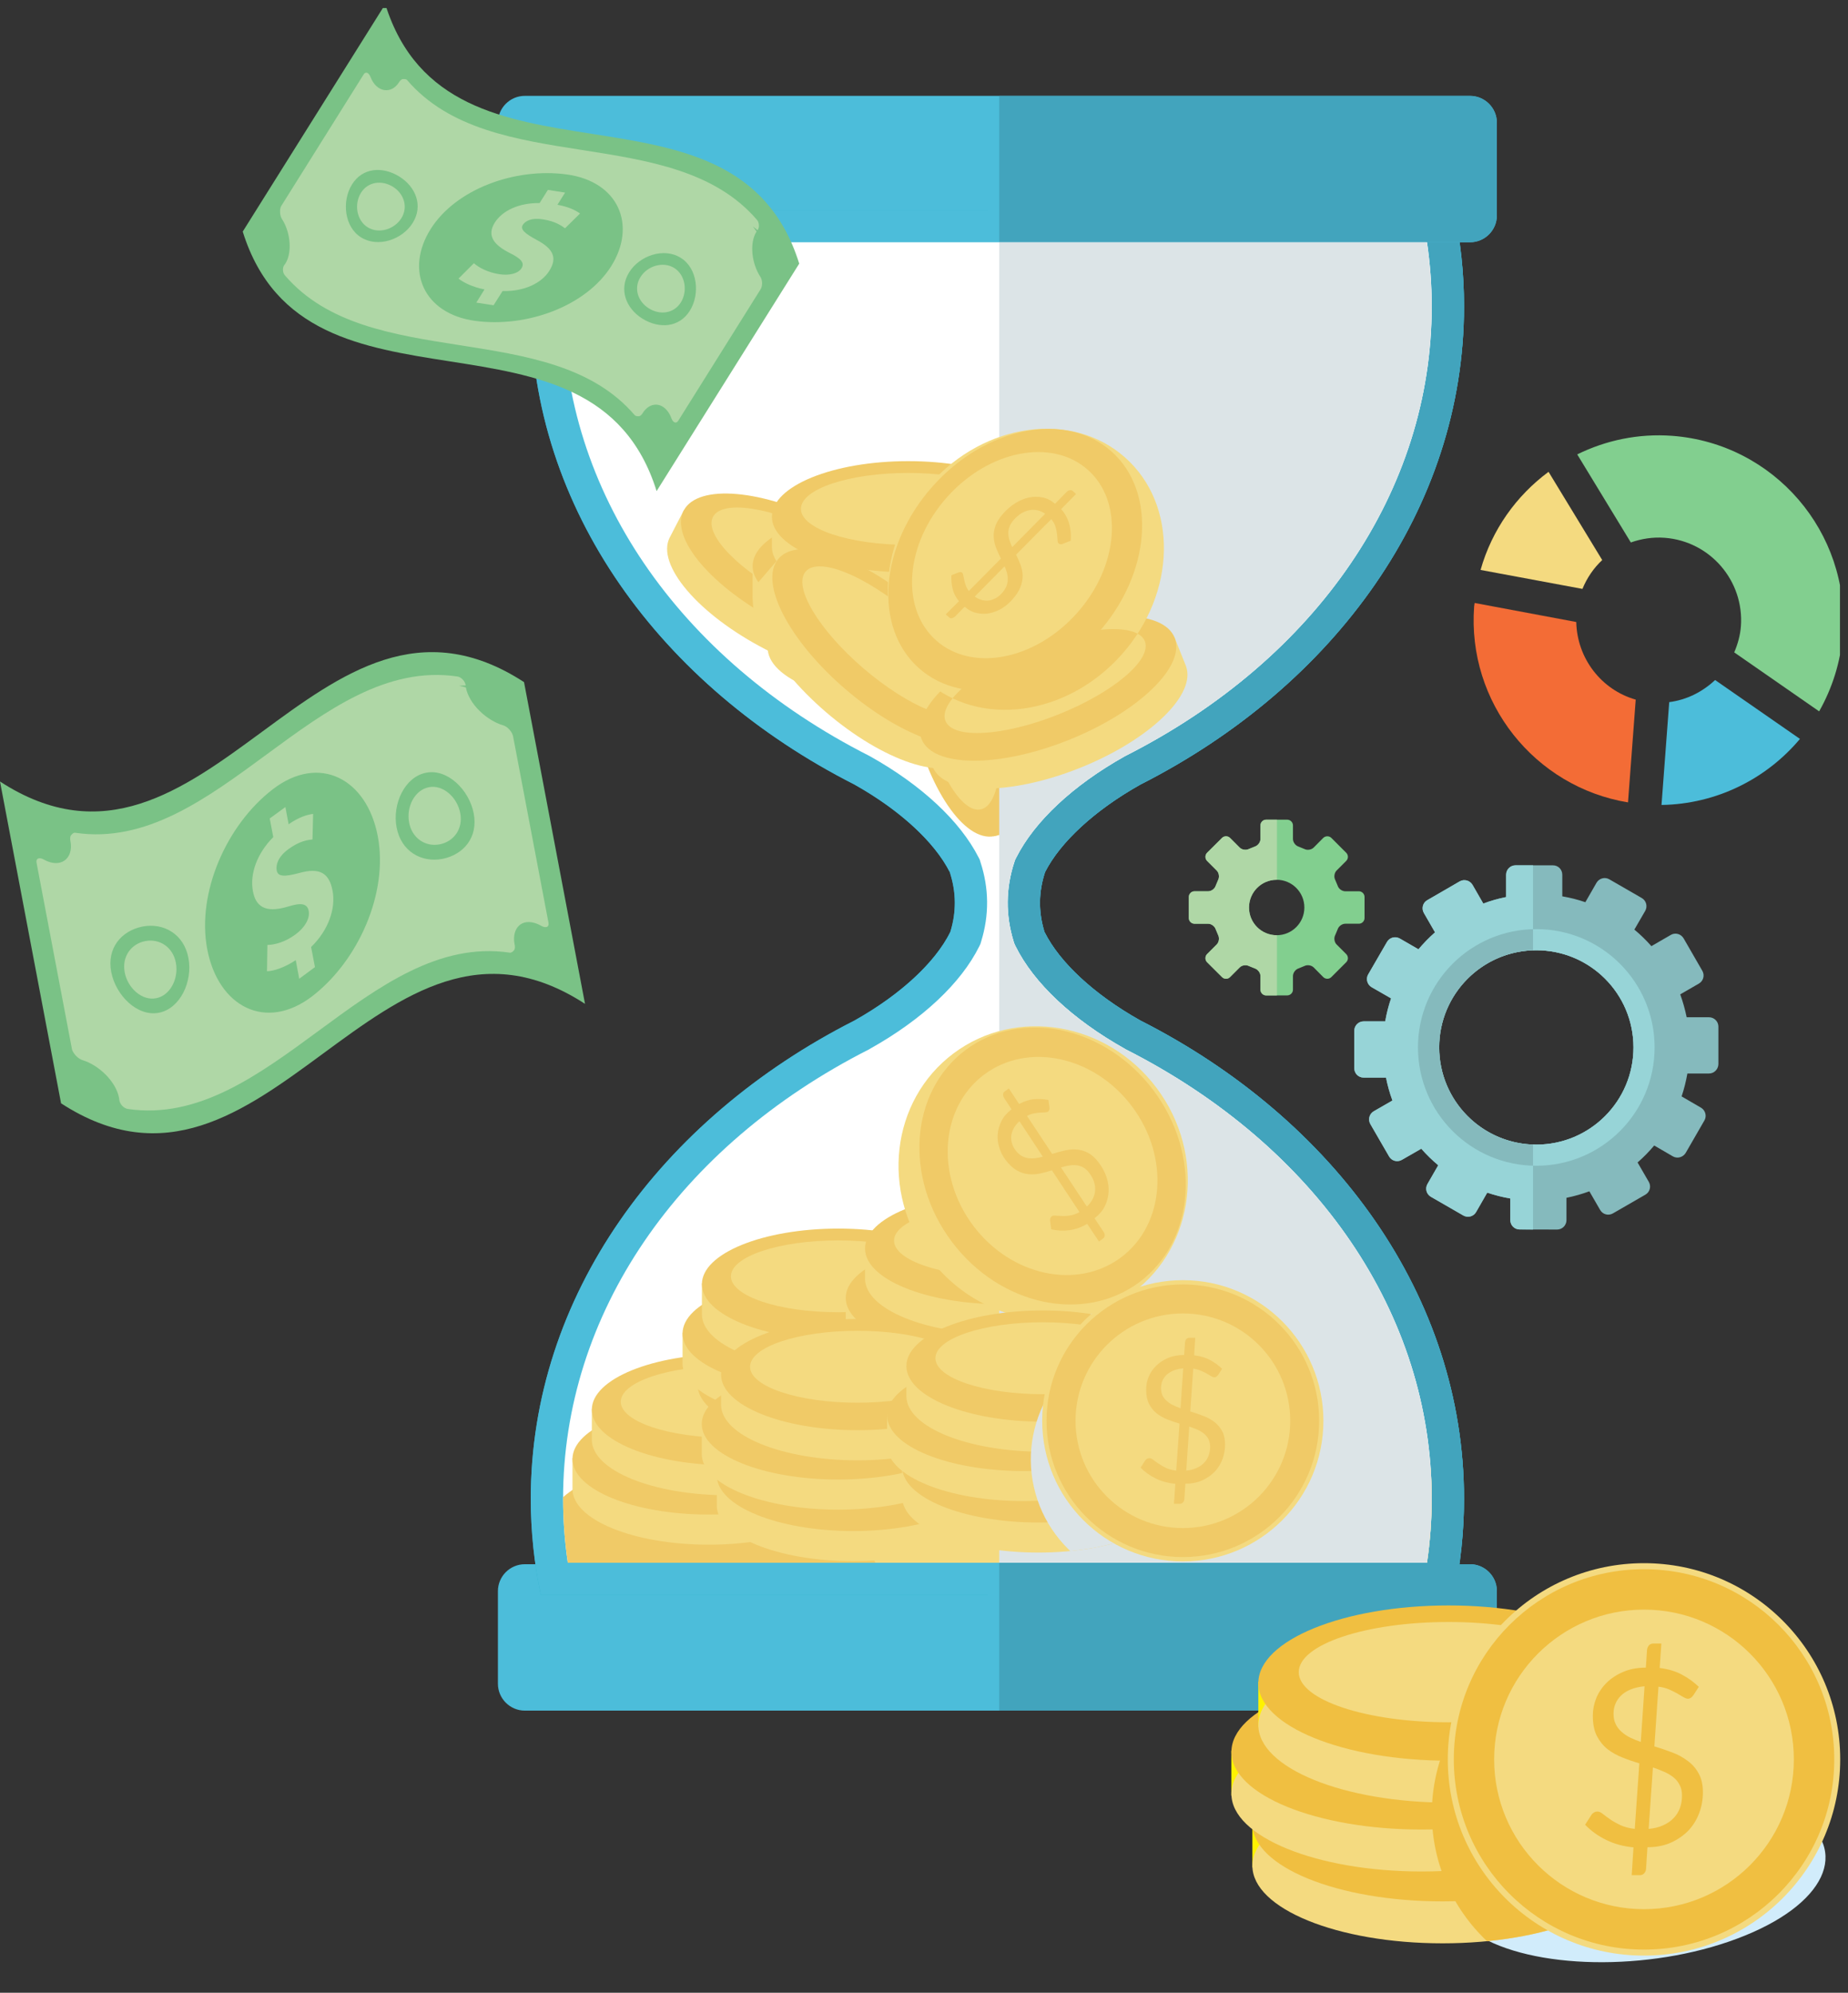
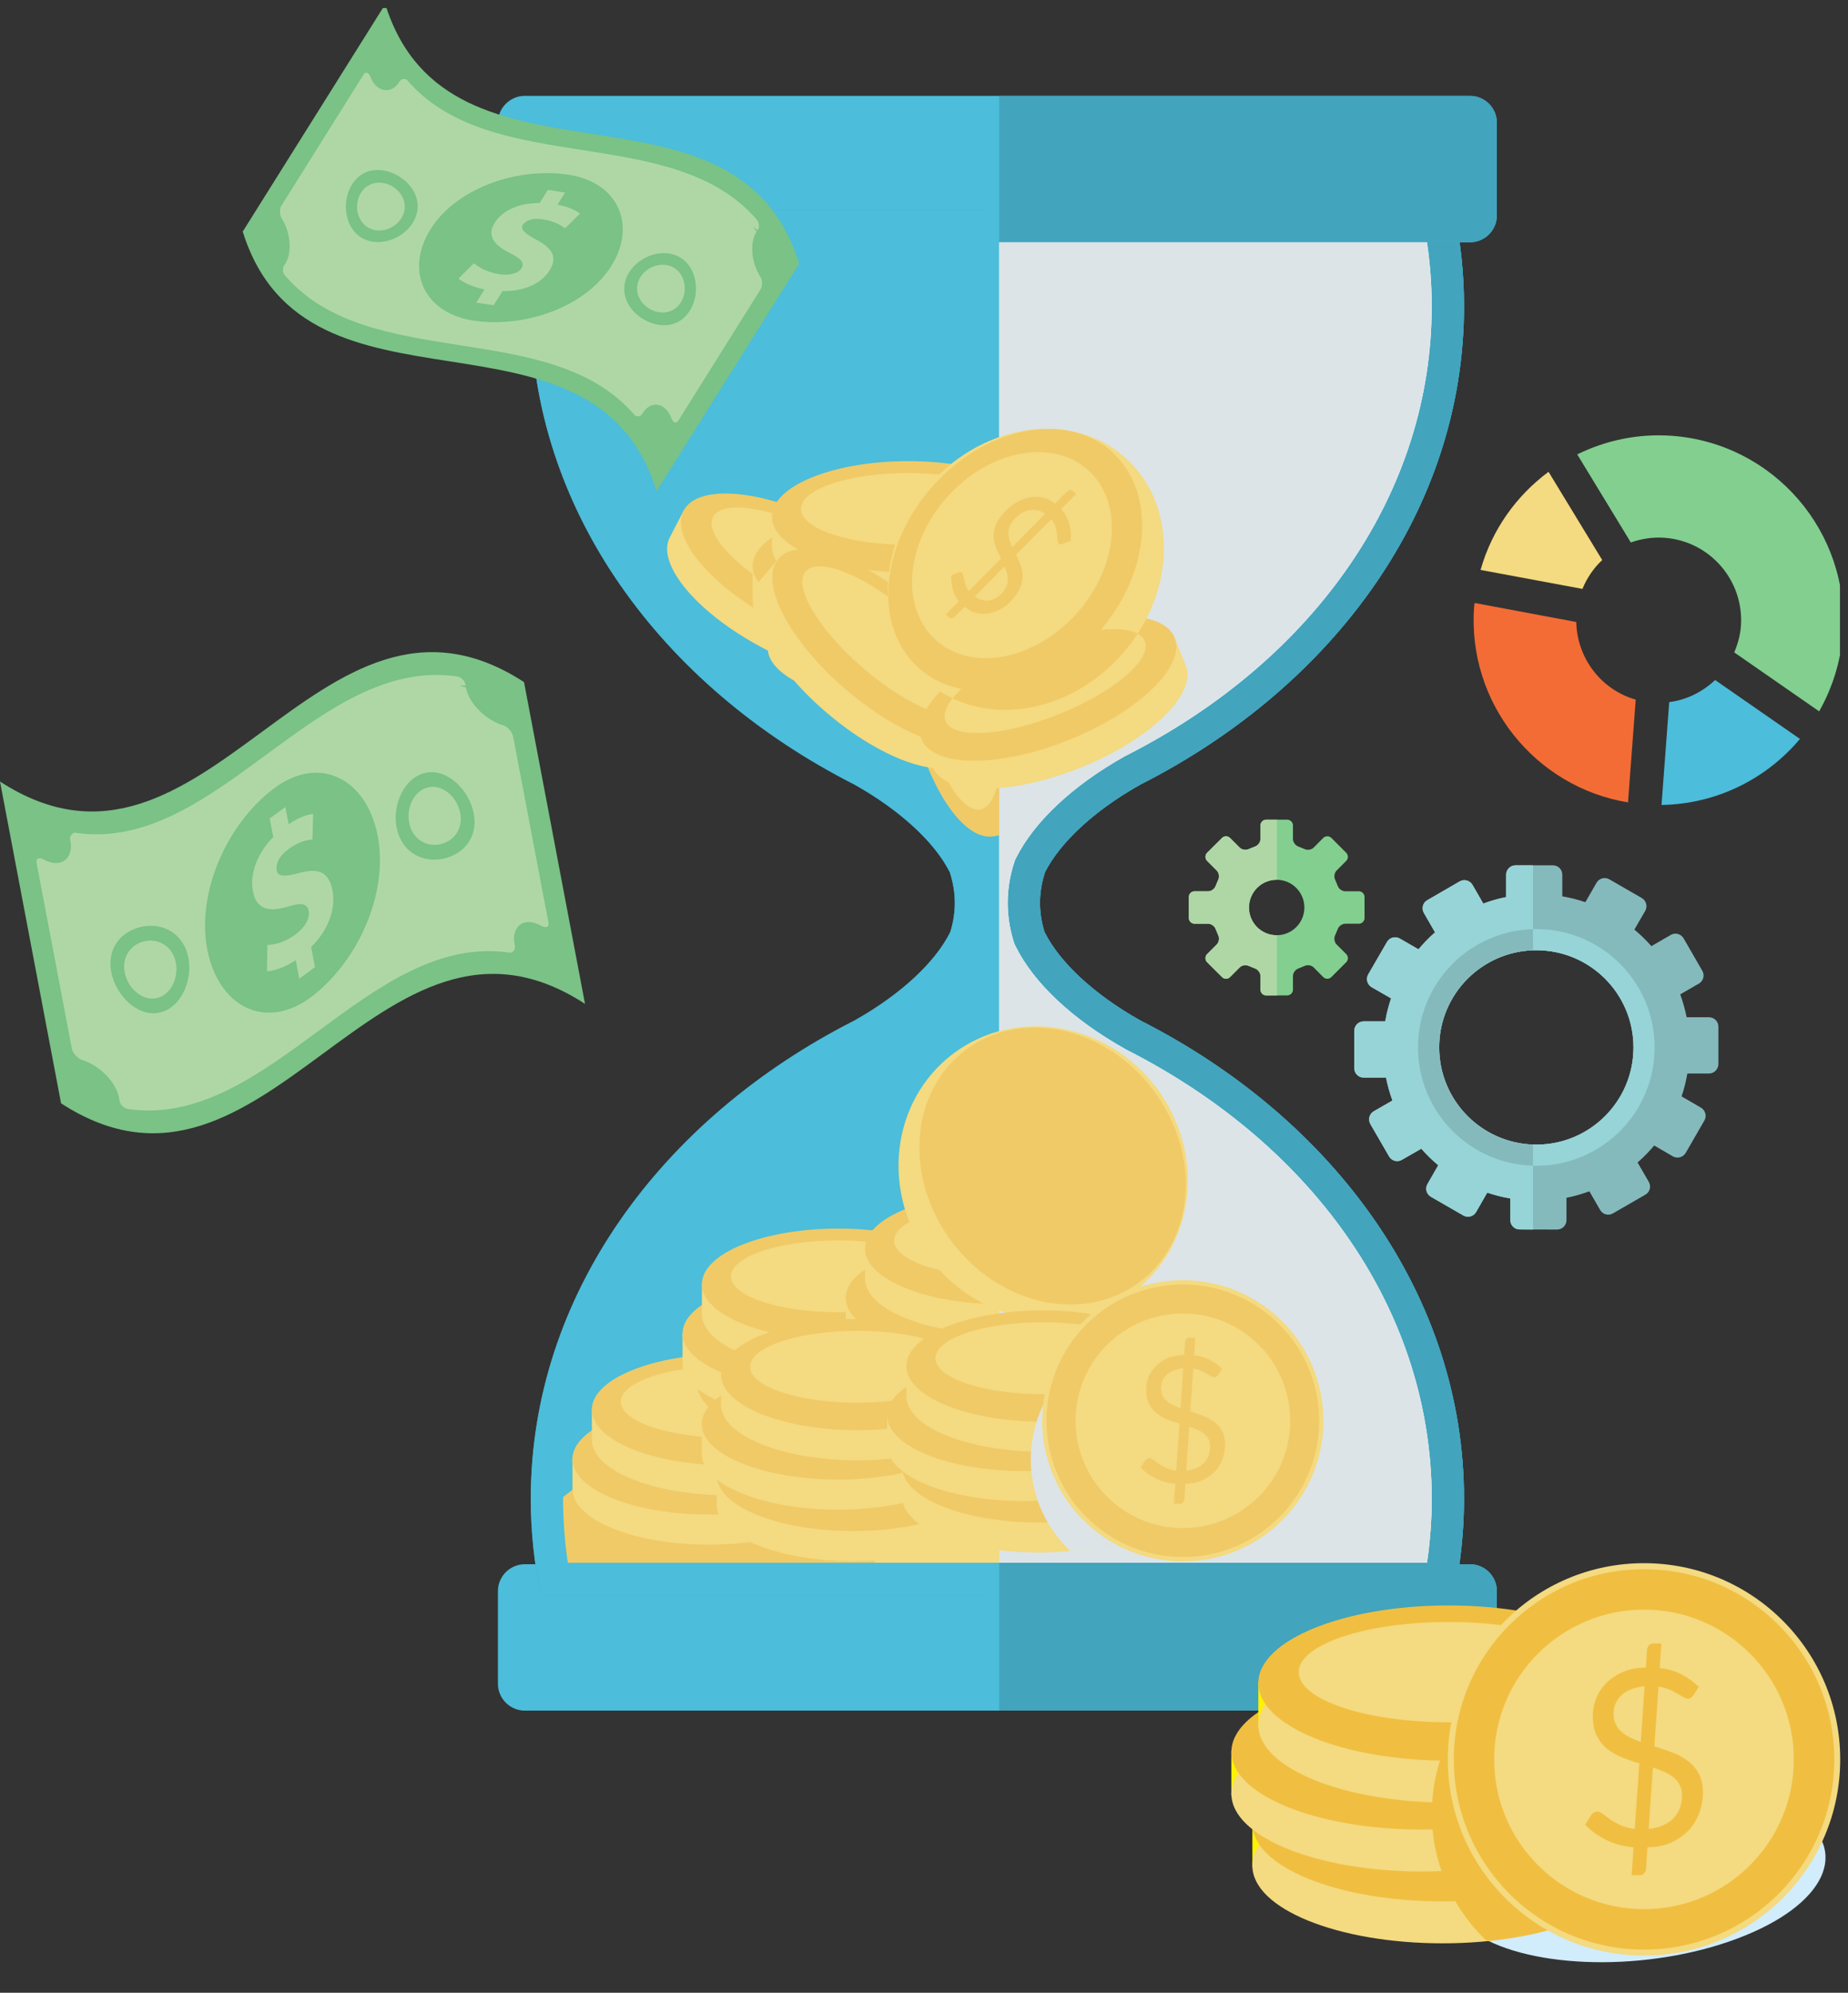
<svg xmlns="http://www.w3.org/2000/svg" viewBox="0 0 230 248" width="230" height="248">
  <rect x="0" y="0" width="230" height="248" fill="#333333" stroke="none" />
  <defs>
    <clipPath id="cp1">
      <path d="M0 1h229v247H0z" />
    </clipPath>
    <clipPath id="cp2">
      <path d="M70.67 30.15c-.39 2.65-.59 5.31-.59 7.97 0 22.92 14.24 43.83 38.07 55.93l.15.08c6.41 3.6 11.19 8.06 13.49 12.58l.14.27.09.29c1.08 3.28 1.11 6.62.09 9.91l-.09.3-.15.29c-2.25 4.57-7.07 9.1-13.57 12.74l-.15.09c-23.83 12.09-38.07 33-38.07 55.93 0 2.65.2 5.32.59 7.96H177.6c.39-2.64.59-5.31.59-7.96 0-22.93-14.23-43.83-38.07-55.93l-.15-.09c-6.49-3.64-11.31-8.17-13.57-12.74l-.14-.29-.1-.3c-1.02-3.29-.99-6.63.09-9.91l.1-.29.14-.27c2.29-4.52 7.08-8.99 13.48-12.58l.15-.08c23.84-12.1 38.07-33.01 38.07-55.93 0-2.66-.2-5.32-.59-7.97H70.67z" />
    </clipPath>
    <clipPath id="cp3">
      <path d="M112.82 169.9v2.7c-1.49 1.01-2.35 2.19-2.4 3.44h-.01v4.01h.01c.06 1.08.72 2.1 1.87 3.01v3.4c.21 3.75 7.72 6.76 16.96 6.76 9.25 0 16.76-3.01 16.96-6.76h.01v-4.01h-.01c-.04-1.1-.71-2.13-1.86-3.05v-2.1c1.46-.99 2.32-2.15 2.39-3.39h.01v-4.01h-.01c-.14-3.77-7.68-6.81-16.95-6.81-9.29 0-16.82 3.04-16.97 6.81z" />
    </clipPath>
    <clipPath id="cp4">
      <path d="M70.67 30.15c-.39 2.65-.59 5.31-.59 7.97 0 22.92 14.24 43.83 38.07 55.93l.15.08c6.41 3.6 11.19 8.06 13.49 12.58l.14.27.09.29c1.08 3.28 1.11 6.62.09 9.91l-.09.3-.15.29c-2.25 4.57-7.07 9.1-13.57 12.74l-.15.09c-23.83 12.09-38.07 33-38.07 55.93 0 2.65.2 5.32.59 7.96H177.6c.39-2.64.59-5.31.59-7.96 0-22.93-14.23-43.83-38.07-55.93l-.15-.09c-6.49-3.64-11.31-8.17-13.57-12.74l-.14-.29-.1-.3c-1.02-3.29-.99-6.63.09-9.91l.1-.29.14-.27c2.29-4.52 7.08-8.99 13.48-12.58l.15-.08c23.84-12.1 38.07-33.01 38.07-55.93 0-2.66-.2-5.32-.59-7.97H70.67z" />
    </clipPath>
    <clipPath id="cp5">
      <path d="M156.62 209.3h-.01v3.78c-2.07 1.4-3.28 3.04-3.34 4.8h-.01v5.59h.01c.08 1.5 1.01 2.93 2.6 4.19v4.75h.02c.27 5.23 10.75 9.44 23.65 9.44 12.9 0 23.39-4.21 23.67-9.44h.01v-5.59h-.01c-.06-1.53-.99-2.97-2.61-4.26v-2.92c2.05-1.39 3.25-3.01 3.35-4.74h.01v-5.6h-.01c-.2-5.25-10.71-9.5-23.66-9.5s-23.46 4.25-23.67 9.5z" />
    </clipPath>
  </defs>
  <style>.shp0{fill:#f4da80}.shp2{fill:#4cbdda}.shp3{fill:#82cf8f}.shp4{fill:#85babd}.shp5{fill:#97d4d7}.shp6{fill:#afd7a6}.shp8{fill:#fff}.shp9{fill:#42a4bd}.shp10{fill:#f0ca67}.shp11{mix-blend-mode:multiply;fill:#dce4e7}.shp12{fill:#7ac286}.shp14{fill:#fff200}.shp15{fill:#f0bf41}</style>
  <g id="Page 1" clip-path="url(#cp1)">
    <path id="hgPath1" class="shp0" d="M196.95 73.29c.56-1.37 1.4-2.6 2.46-3.59l-6.68-10.98c-4.01 2.97-7.05 7.21-8.46 12.21l12.68 2.36z" />
    <path id="hgPath2" d="M203.58 87.07c-4.28-1.22-7.3-5.13-7.4-9.66l-12.65-2.37c-.01.15-.05.29-.06.43-.89 11.97 7.54 22.47 19.15 24.39l.96-12.79z" fill="#f36c36" />
    <path id="hgPath3" class="shp2" d="M213.46 84.63c-1.55 1.46-3.52 2.47-5.71 2.75l-.96 12.8c6.86-.11 13.06-3.25 17.23-8.22l-10.56-7.33z" />
    <path id="hgPath4" class="shp3" d="M202.97 67.51c1.31-.46 2.73-.69 4.21-.58 5.66.42 9.91 5.36 9.49 11.02-.09 1.16-.4 2.23-.83 3.24l10.57 7.34c1.62-2.87 2.68-6.13 2.94-9.63.94-12.67-8.56-23.71-21.23-24.66-4.23-.31-8.26.56-11.82 2.31l6.67 10.96z" />
    <path id="hgPath5" fill-rule="evenodd" class="shp4" d="M213.87 127.76v4.67c-.01.64-.53 1.17-1.17 1.17h-2.69c-.17.97-.41 1.93-.72 2.85l2.41 1.4c.55.32.75 1.04.43 1.59l-2.33 4.04c-.33.55-1.04.75-1.6.43l-2.32-1.35c-.64.76-1.33 1.47-2.07 2.11l1.4 2.42c.32.56.13 1.27-.43 1.59l-4.04 2.33c-.56.32-1.26.14-1.59-.43l-1.34-2.32c-.92.34-1.87.61-2.85.81v2.78c0 .64-.52 1.17-1.16 1.17l-4.67-.01c-.64 0-1.16-.52-1.16-1.16v-2.69c-.98-.17-1.94-.42-2.87-.73l-1.39 2.42c-.32.56-1.03.74-1.59.42l-4.04-2.33c-.55-.32-.75-1.03-.42-1.59l1.34-2.33c-.75-.63-1.46-1.32-2.11-2.06l-2.42 1.39c-.56.32-1.27.13-1.59-.43l-2.33-4.03c-.32-.56-.13-1.27.42-1.59l2.33-1.34c-.34-.92-.61-1.88-.8-2.85h-2.79c-.64 0-1.16-.52-1.16-1.17v-4.66c0-.64.52-1.17 1.16-1.17h2.69c.17-.97.41-1.94.73-2.86l-2.42-1.39c-.55-.32-.75-1.04-.43-1.59l2.34-4.04c.32-.56 1.03-.75 1.6-.43l2.32 1.34c.63-.75 1.32-1.46 2.06-2.11l-1.39-2.41c-.32-.56-.13-1.28.42-1.59l4.04-2.34c.56-.32 1.27-.13 1.6.43l1.34 2.33c.92-.35 1.87-.62 2.84-.81v-2.78c0-.65.52-1.17 1.17-1.17h4.66c.65 0 1.16.52 1.16 1.17v2.69c.99.17 1.94.41 2.87.73l1.39-2.42c.33-.56 1.04-.75 1.59-.43l4.04 2.33c.56.32.75 1.04.43 1.6l-1.35 2.33c.76.63 1.47 1.32 2.12 2.06l2.42-1.4c.55-.32 1.26-.13 1.59.43l2.33 4.04c.32.56.13 1.27-.43 1.59l-2.32 1.34c.33.92.6 1.87.8 2.85h2.78c.64 0 1.17.52 1.17 1.16zm-10.57 2.59c0-6.68-5.41-12.09-12.09-12.09s-12.09 5.41-12.09 12.09 5.41 12.1 12.09 12.1 12.09-5.42 12.09-12.1z" />
    <path id="hgPath6" class="shp5" d="M190.8 142.44c-6.49-.22-11.68-5.54-11.68-12.09 0-6.54 5.19-11.87 11.68-12.08v-10.58h-2.18c-.65 0-1.17.52-1.17 1.17v2.78c-.97.19-1.92.46-2.84.81l-1.34-2.33c-.33-.56-1.04-.75-1.6-.43l-4.04 2.34c-.55.31-.74 1.03-.42 1.59l1.39 2.41c-.74.65-1.43 1.36-2.06 2.11l-2.32-1.34c-.57-.32-1.28-.13-1.6.43l-2.34 4.04c-.32.55-.12 1.27.43 1.59l2.42 1.39c-.32.92-.56 1.89-.73 2.86h-2.69c-.64 0-1.16.53-1.16 1.17v4.66c0 .65.52 1.17 1.16 1.17h2.79c.19.97.46 1.93.8 2.85l-2.33 1.34c-.55.32-.74 1.03-.42 1.59l2.33 4.03c.32.56 1.03.75 1.59.43l2.42-1.39c.65.74 1.36 1.43 2.11 2.06l-1.34 2.33c-.32.56-.13 1.27.42 1.59l4.04 2.33c.56.32 1.27.13 1.59-.42l1.39-2.42c.93.31 1.89.56 2.87.72v2.7c0 .64.52 1.16 1.16 1.16l1.67.01v-10.58z" />
    <path id="hgPath7" fill-rule="evenodd" class="shp4" d="M205.93 130.35c0 8.14-6.59 14.73-14.72 14.73-8.14 0-14.73-6.59-14.73-14.73 0-8.13 6.59-14.72 14.73-14.72 8.13 0 14.72 6.59 14.72 14.72zm-2.63 0c0-6.68-5.41-12.09-12.09-12.09s-12.09 5.41-12.09 12.09 5.41 12.1 12.09 12.1 12.09-5.42 12.09-12.1z" />
    <path id="hgPath8" class="shp5" d="M191.21 115.63c-.14 0-.27 0-.41.01v2.63c.14 0 .27-.01.41-.01 6.68 0 12.09 5.41 12.09 12.09s-5.41 12.1-12.09 12.1c-.14 0-.27-.01-.41-.02v2.64c.14 0 .27.01.41.01 8.13 0 14.72-6.59 14.72-14.73 0-8.13-6.59-14.72-14.72-14.72z" />
    <path id="hgPath9" fill-rule="evenodd" class="shp3" d="M169.83 111.63v2.62c0 .39-.32.71-.71.71h-1.69c-.4 0-.82.31-.94.68l-.32.76c-.18.35-.09.87.18 1.14l1.2 1.2c.28.28.28.73 0 1.01l-1.85 1.85c-.27.28-.73.28-1.01 0l-1.19-1.2c-.28-.28-.8-.36-1.15-.18l-.76.31c-.37.13-.67.55-.67.94v1.7c0 .39-.33.71-.72.71h-2.62c-.39 0-.71-.32-.71-.71v-1.7c0-.39-.3-.81-.68-.94l-.76-.31c-.35-.18-.87-.1-1.14.18l-1.2 1.2c-.27.28-.73.28-1 0l-1.86-1.85c-.27-.28-.27-.73 0-1.01l1.2-1.2c.28-.27.36-.79.19-1.14l-.32-.76c-.12-.37-.54-.68-.94-.68h-1.69c-.39 0-.71-.32-.71-.71v-2.62c0-.39.32-.71.71-.71h1.69c.4 0 .82-.3.94-.68l.32-.76c.17-.35.09-.87-.19-1.14l-1.2-1.2c-.27-.28-.27-.73 0-1.01l1.86-1.85c.27-.27.73-.27 1 0l1.2 1.2c.27.28.79.36 1.14.18l.76-.31c.38-.13.68-.54.68-.94v-1.69c0-.39.32-.71.71-.71h2.62c.39 0 .72.32.72.71v1.69c0 .4.3.81.67.94l.76.31c.35.18.87.1 1.15-.18l1.19-1.2c.28-.27.74-.27 1.01 0l1.85 1.85c.28.28.28.73 0 1.01l-1.2 1.2c-.27.27-.36.79-.18 1.14l.32.76c.12.38.54.68.94.68h1.69c.39 0 .71.32.71.71zm-7.49 1.31c0-1.9-1.54-3.45-3.45-3.45-1.9 0-3.44 1.55-3.44 3.45 0 1.91 1.54 3.45 3.44 3.45 1.91 0 3.45-1.54 3.45-3.45z" />
    <path id="hgPath10" class="shp6" d="M158.93 116.39h-.04c-1.9 0-3.44-1.54-3.44-3.45 0-1.9 1.54-3.45 3.44-3.45.02 0 .03.01.04.01v-7.49h-1.35c-.38 0-.7.32-.7.71v1.69c0 .4-.31.81-.68.94l-.77.31c-.35.18-.87.1-1.14-.18l-1.2-1.2c-.27-.27-.73-.27-1 0l-1.86 1.85c-.27.28-.27.73 0 1.01l1.2 1.2c.28.27.36.79.19 1.14l-.32.76c-.12.38-.54.68-.94.68h-1.69c-.39 0-.71.32-.71.71v2.62c0 .39.32.71.71.71h1.69c.4 0 .82.31.94.68l.32.76c.17.35.09.87-.19 1.14l-1.2 1.2c-.27.28-.27.73 0 1.01l1.86 1.85c.27.28.73.28 1 0l1.2-1.2c.27-.28.79-.36 1.14-.18l.77.31c.37.13.68.55.68.94v1.7c0 .39.32.71.7.71h1.35v-7.49z" />
    <path id="hgPath11" class="shp2" d="M186.3 26.8c0 1.85-1.5 3.35-3.35 3.35H65.32c-1.84 0-3.35-1.5-3.35-3.35V15.28c0-1.85 1.51-3.35 3.35-3.35h117.63c1.85 0 3.35 1.5 3.35 3.35V26.8zm0 182.74c0 1.85-1.5 3.35-3.35 3.35H65.32c-1.84 0-3.35-1.5-3.35-3.35v-11.52c0-1.85 1.51-3.35 3.35-3.35h117.63c1.85 0 3.35 1.5 3.35 3.35v11.52z" />
    <path id="hgPath12" d="M125.37 26.13H67.31c-.82 3.9-1.25 7.9-1.25 11.99 0 25.19 16.12 47.25 40.28 59.51 6.18 3.48 10.66 7.83 12.27 11.77h6.76V26.13zm-2.46 0h58.06c.81 3.9 1.24 7.9 1.24 11.99 0 25.19-16.12 47.25-40.27 59.51-6.18 3.48-10.66 7.83-12.28 11.77h-6.75V26.13zm2.46 172.38H67.31c-.82-3.89-1.25-7.9-1.25-11.98 0-25.19 16.12-47.26 40.28-59.52 6.18-3.47 10.66-7.83 12.27-11.77h6.76v83.27zm-2.46 0h58.06c.81-3.89 1.24-7.9 1.24-11.98 0-25.19-16.12-47.26-40.27-59.52-6.18-3.47-10.66-7.83-12.28-11.77h-6.75v83.27zm7.24-82.03c-4.01-.66-8.02-.66-12.03 0 .96-2.74.96-5.48 0-8.22 4.01.66 8.02.66 12.03 0-.96 2.74-.96 5.48 0 8.22z" fill="#2ab1cc" />
    <path id="hgPath13" class="shp2" d="M141.94 127.01c-5.8-3.25-10.09-7.28-11.94-11.02-.77-2.49-.75-4.98.07-7.46 1.88-3.71 6.14-7.68 11.87-10.89 24.15-12.27 40.27-34.33 40.27-59.52 0-4.09-.43-8.09-1.24-11.98H67.31c-.82 3.89-1.25 7.89-1.25 11.98 0 25.19 16.12 47.25 40.28 59.52 5.72 3.21 9.98 7.18 11.86 10.89.82 2.48.84 4.97.07 7.46-1.84 3.74-6.14 7.77-11.93 11.02-24.16 12.26-40.28 34.33-40.28 59.52 0 4.08.43 8.09 1.25 11.98h113.66c.81-3.89 1.24-7.9 1.24-11.98 0-25.19-16.12-47.26-40.27-59.52z" />
-     <path id="hgPath14" class="shp8" d="M70.67 194.49c-.39-2.64-.59-5.31-.59-7.96 0-22.93 14.24-43.84 38.07-55.93l.15-.09c6.5-3.64 11.32-8.17 13.58-12.74l.14-.29.09-.3c1.02-3.3.99-6.63-.09-9.91l-.09-.3-.14-.27c-2.3-4.51-7.08-8.98-13.49-12.57l-.15-.08c-23.83-12.1-38.07-33.01-38.07-55.93 0-2.66.2-5.33.59-7.97H177.6c.39 2.64.59 5.31.59 7.97 0 22.92-14.23 43.83-38.07 55.93l-.15.08c-6.4 3.59-11.19 8.06-13.48 12.57l-.14.28-.1.29c-1.08 3.28-1.11 6.62-.09 9.91l.1.3.14.29c2.26 4.57 7.08 9.1 13.57 12.74l.15.09c23.84 12.1 38.07 33 38.07 55.93 0 2.65-.2 5.32-.59 7.96H70.67z" />
    <path id="hgPath15" class="shp9" d="M124.36 30.15h53.24c.39 2.64.59 5.31.59 7.97 0 22.92-14.23 43.83-38.07 55.93l-.15.08c-6.4 3.59-11.19 8.06-13.48 12.57l-.14.28-.1.29c-1.08 3.28-1.11 6.62-.09 9.91l.1.3.14.29c2.26 4.57 7.08 9.1 13.57 12.74l.15.09c23.84 12.1 38.07 33 38.07 55.93 0 2.65-.2 5.32-.59 7.96h-53.24v.18h57.26c.38-2.67.59-5.39.59-8.14 0-25.19-16.12-47.26-40.27-59.52-5.8-3.25-10.09-7.28-11.94-11.02-.77-2.49-.75-4.98.07-7.46 1.88-3.71 6.14-7.68 11.87-10.9 24.15-12.26 40.27-34.32 40.27-59.51 0-2.7-.2-5.35-.56-7.97h-57.29z" />
    <path id="hgPath16" class="shp8" d="M178.19 186.53c0-22.93-14.23-43.83-38.07-55.93l-.15-.09c-6.49-3.64-11.31-8.17-13.57-12.74l-.14-.29-.1-.3c-1.02-3.29-.99-6.63.09-9.91l.1-.29.14-.27c2.29-4.52 7.08-8.99 13.48-12.58l.15-.08c23.84-12.1 38.07-33.01 38.07-55.93 0-2.66-.2-5.32-.59-7.97h-53.24v164.34h53.24c.39-2.64.59-5.31.59-7.96z" />
    <path id="hgPath17" class="shp9" d="M182.95 11.94h-58.59v18.21H182.95c1.85 0 3.35-1.5 3.35-3.35V15.28c0-1.84-1.5-3.34-3.35-3.34zm-58.59 200.95h58.59c1.85 0 3.35-1.5 3.35-3.35v-11.52c0-1.85-1.5-3.35-3.35-3.35H124.36v18.22z" />
    <g id="Mask" clip-path="url(#cp2)">
      <path id="hgPath19" class="shp0" d="M164.05 68.17l2.35-.94-1.48-3.72-2.36.95 1.49 3.71zM134.9 79.83l2.36-.94-1.49-3.72-2.36.95 1.49 3.71zm-.06-.14c1.42 3.55 9.63 3.61 18.33.13 8.7-3.48 14.6-9.18 13.18-12.73-1.42-3.55-9.63-3.6-18.33-.12-8.7 3.48-14.6 9.17-13.18 12.72z" />
      <path id="hgPath20" class="shp10" d="M133.45 76.22c1.42 3.55 9.63 3.61 18.33.12 8.7-3.48 14.6-9.18 13.18-12.73-1.42-3.55-9.63-3.6-18.33-.12-8.69 3.48-14.6 9.18-13.18 12.73z" />
      <path id="hgPath21" class="shp0" d="M136.44 73.97c.91 2.3 7.21 1.93 14.06-.81 6.85-2.74 11.66-6.82 10.75-9.12-.92-2.29-7.22-1.92-14.07.82-6.85 2.74-11.66 6.82-10.74 9.11zm-15.36-1.44l-.52-2.48-3.92.83.52 2.48 3.92-.83zm6.5 30.72l-.53-2.48-3.92.83.52 2.48 3.93-.83zm-.15.03c3.73-.79 5.2-8.86 3.26-18.03-1.94-9.16-6.54-15.95-10.28-15.17-3.74.79-5.2 8.87-3.27 18.04 1.94 9.16 6.54 15.95 10.29 15.16z" />
      <path id="hgPath22" class="shp10" d="M123.76 104.06c3.74-.79 5.2-8.86 3.27-18.03-1.94-9.17-6.54-15.96-10.28-15.17-3.74.79-5.2 8.86-3.27 18.03 1.94 9.17 6.54 15.96 10.28 15.17z" />
      <path id="hgPath23" class="shp0" d="M122.06 100.73c2.42-.51 3.14-6.78 1.61-13.99-1.52-7.23-4.72-12.66-7.13-12.15-2.42.51-3.14 6.77-1.62 14 1.53 7.22 4.72 12.65 7.14 12.14zM111.2 81.41l2.25 1.16 1.84-3.56-2.26-1.16-1.83 3.56zM83.29 67.02l2.26 1.16 1.83-3.56-2.25-1.16-1.84 3.56zm.07-.14c-1.75 3.39 3.58 9.63 11.91 13.93 8.33 4.29 16.5 5.02 18.25 1.62 1.75-3.39-3.58-9.63-11.91-13.92-8.33-4.3-16.49-5.03-18.25-1.63z" />
      <path id="hgPath24" class="shp10" d="M85.08 63.56c-1.75 3.39 3.57 9.62 11.9 13.92 8.33 4.3 16.5 5.03 18.26 1.63 1.75-3.4-3.59-9.63-11.91-13.93-8.33-4.29-16.5-5.02-18.25-1.62z" />
      <path id="hgPath25" class="shp0" d="M88.73 64.34c-1.13 2.19 3.26 6.71 9.83 10.1 6.55 3.38 12.79 4.34 13.92 2.15 1.13-2.2-3.27-6.72-9.83-10.1-6.55-3.38-12.79-4.35-13.92-2.15z" />
      <path id="hgPath26" class="shp10" d="M142.65 190.27c0 6.45-16.73 11.69-37.37 11.69-20.64 0-37.38-5.24-37.38-11.69 0-6.46 16.74-11.69 37.38-11.69 20.64 0 37.37 5.23 37.37 11.69z" />
      <path id="hgPath27" class="shp0" d="M182.53 190.44c0 8.94-16.73 16.2-37.37 16.2-20.64 0-37.38-7.26-37.38-16.2 0-8.96 16.74-16.21 37.38-16.21 20.64 0 37.37 7.25 37.37 16.21zm-108.74-4.97h-2.54v-4.01h2.54v4.01zm31.4 0h-2.54v-4.01h2.54v4.01zm0-.16c0 3.82-7.6 6.93-16.97 6.93s-16.97-3.11-16.97-6.93 7.6-6.92 16.97-6.92 16.97 3.1 16.97 6.92z" />
      <path id="hgPath28" class="shp10" d="M105.19 181.57c0 3.82-7.6 6.92-16.97 6.92s-16.97-3.1-16.97-6.92 7.6-6.92 16.97-6.92 16.97 3.1 16.97 6.92z" />
      <path id="hgPath29" class="shp0" d="M101.58 180.6c0 2.46-5.98 4.46-13.36 4.46-7.38 0-13.36-2-13.36-4.46 0-2.48 5.98-4.48 13.36-4.48 7.38 0 13.36 2 13.36 4.48zm-25.38-1.27h-2.54v-4.01h2.54v4.01zm31.39 0h-2.54v-4.01h2.54v4.01zm0-.16c0 3.82-7.59 6.92-16.96 6.92-9.37 0-16.97-3.1-16.97-6.92s7.6-6.92 16.97-6.92 16.96 3.1 16.96 6.92z" />
      <path id="hgPath30" class="shp10" d="M107.59 175.43c0 3.82-7.59 6.92-16.96 6.92-9.37 0-16.97-3.1-16.97-6.92s7.6-6.92 16.97-6.92 16.96 3.1 16.96 6.92z" />
      <path id="hgPath31" class="shp0" d="M103.98 174.45c0 2.47-5.97 4.48-13.35 4.48-7.39 0-13.37-2.01-13.37-4.48 0-2.47 5.98-4.47 13.37-4.47 7.38 0 13.35 2 13.35 4.47zm39.18 15.37h-2.54v-4h2.54v4zm31.39 0h-2.54v-4h2.54v4zm0-.15c0 3.82-7.59 6.92-16.96 6.92-9.38 0-16.97-3.1-16.97-6.92s7.59-6.92 16.97-6.92c9.37 0 16.96 3.1 16.96 6.92z" />
      <path id="hgPath32" class="shp10" d="M174.55 185.93c0 3.82-7.59 6.92-16.96 6.92-9.38 0-16.97-3.1-16.97-6.92 0-3.83 7.59-6.92 16.97-6.92 9.37 0 16.96 3.09 16.96 6.92z" />
      <path id="hgPath33" class="shp0" d="M170.95 184.95c0 2.47-5.98 4.47-13.36 4.47-7.38 0-13.36-2-13.36-4.47 0-2.47 5.98-4.47 13.36-4.47 7.38 0 13.36 2 13.36 4.47zm-25.39-1.27h-2.54v-4.01h2.54v4.01zm31.4 0h-2.54v-4.01h2.54v4.01zm0-.15c0 3.82-7.6 6.92-16.96 6.92-9.38 0-16.98-3.1-16.98-6.92s7.6-6.92 16.98-6.92c9.36 0 16.96 3.1 16.96 6.92z" />
      <path id="hgPath34" class="shp10" d="M176.96 179.78c0 3.82-7.6 6.93-16.96 6.93-9.38 0-16.98-3.11-16.98-6.93s7.6-6.91 16.98-6.91c9.36 0 16.96 3.09 16.96 6.91z" />
      <path id="hgPath35" class="shp0" d="M173.35 178.81c0 2.46-5.98 4.47-13.35 4.47-7.39 0-13.37-2.01-13.37-4.47 0-2.47 5.98-4.48 13.37-4.48 7.37 0 13.35 2.01 13.35 4.48zm-83.99-2.55h-2.53v-4h2.53v4zm31.4 0h-2.54v-4h2.54v4zm0-.15c0 3.82-7.6 6.92-16.96 6.92-9.38 0-16.97-3.1-16.97-6.92s7.59-6.92 16.97-6.92c9.36 0 16.96 3.1 16.96 6.92z" />
      <path id="hgPath36" class="shp10" d="M120.76 172.37c0 3.82-7.6 6.92-16.96 6.92-9.38 0-16.97-3.1-16.97-6.92s7.59-6.92 16.97-6.92c9.36 0 16.96 3.1 16.96 6.92z" />
      <path id="hgPath37" class="shp0" d="M117.16 171.39c0 2.47-5.99 4.47-13.37 4.47-7.38 0-13.36-2-13.36-4.47 0-2.47 5.98-4.47 13.36-4.47 7.38 0 13.37 2 13.37 4.47zm-29.67-1.54h-2.54v-4h2.54v4zm31.4 0h-2.54v-4h2.54v4zm0-.15c0 3.82-7.6 6.92-16.97 6.92s-16.97-3.1-16.97-6.92 7.6-6.92 16.97-6.92 16.97 3.1 16.97 6.92z" />
      <path id="hgPath38" class="shp10" d="M118.89 165.96c0 3.82-7.6 6.92-16.97 6.92s-16.97-3.1-16.97-6.92c0-3.83 7.6-6.92 16.97-6.92s16.97 3.09 16.97 6.92z" />
      <path id="hgPath39" class="shp0" d="M115.28 164.98c0 2.47-5.98 4.47-13.36 4.47-7.38 0-13.36-2-13.36-4.47 0-2.47 5.98-4.47 13.36-4.47 7.38 0 13.36 2 13.36 4.47zm-25.38-1.27h-2.54v-4.01h2.54v4.01zm31.39 0h-2.53v-4.01h2.53v4.01zm0-.15c0 3.82-7.59 6.92-16.96 6.92-9.37 0-16.97-3.1-16.97-6.92s7.6-6.92 16.97-6.92 16.96 3.1 16.96 6.92z" />
      <path id="hgPath40" class="shp10" d="M121.29 159.81c0 3.82-7.59 6.93-16.96 6.93-9.37 0-16.97-3.11-16.97-6.93s7.6-6.91 16.97-6.91 16.96 3.09 16.96 6.91z" />
      <path id="hgPath41" class="shp0" d="M117.69 158.84c0 2.47-5.98 4.47-13.36 4.47-7.38 0-13.36-2-13.36-4.47 0-2.47 5.98-4.47 13.36-4.47 7.38 0 13.36 2 13.36 4.47zM98.08 80.76h-2.54v-4.01h2.54v4.01zm31.39 0h-2.54v-4.01h2.54v4.01zm0-.15c0 3.81-7.59 6.92-16.96 6.92-9.38 0-16.97-3.11-16.97-6.92 0-3.83 7.59-6.92 16.97-6.92 9.37 0 16.96 3.09 16.96 6.92z" />
      <path id="hgPath42" class="shp10" d="M129.47 76.86c0 3.83-7.59 6.92-16.96 6.92-9.38 0-16.97-3.09-16.97-6.92 0-3.82 7.59-6.92 16.97-6.92 9.37 0 16.96 3.1 16.96 6.92z" />
      <path id="hgPath43" class="shp0" d="M125.87 75.88c0 2.47-5.98 4.48-13.36 4.48-7.39 0-13.36-2.01-13.36-4.48 0-2.46 5.97-4.46 13.36-4.46 7.38 0 13.36 2 13.36 4.46zm-29.66-1.53h-2.54v-4.01h2.54v4.01zm31.39 0h-2.54v-4.01h2.54v4.01zm0-.16c0 3.82-7.59 6.93-16.96 6.93-9.38 0-16.97-3.11-16.97-6.93s7.59-6.91 16.97-6.91c9.37 0 16.96 3.09 16.96 6.91z" />
      <path id="hgPath44" class="shp10" d="M127.6 70.45c0 3.82-7.59 6.92-16.96 6.92-9.38 0-16.97-3.1-16.97-6.92s7.59-6.92 16.97-6.92c9.37 0 16.96 3.1 16.96 6.92z" />
      <path id="hgPath45" class="shp0" d="M124 69.48c0 2.46-5.98 4.47-13.37 4.47-7.38 0-13.36-2.01-13.36-4.47 0-2.47 5.98-4.48 13.36-4.48 7.39 0 13.37 2.01 13.37 4.48zm-25.39-1.27h-2.54V64.2h2.54v4.01zm31.39 0h-2.53V64.2H130v4.01zm0-.16c0 3.83-7.59 6.92-16.96 6.92-9.37 0-16.97-3.09-16.97-6.92 0-3.82 7.6-6.92 16.97-6.92S130 64.23 130 68.05z" />
      <path id="hgPath46" class="shp10" d="M130 64.31c0 3.82-7.59 6.92-16.96 6.92-9.37 0-16.97-3.1-16.97-6.92s7.6-6.92 16.97-6.92S130 60.49 130 64.31z" />
      <path id="hgPath47" class="shp0" d="M126.4 63.33c0 2.47-5.98 4.48-13.36 4.48-7.38 0-13.36-2.01-13.36-4.48 0-2.47 5.98-4.47 13.36-4.47 7.38 0 13.36 2 13.36 4.47zm22.32 17.09h2.53v-4h-2.53v4zm-31.4 0h2.54v-4h-2.54v4zm0-.15c0 3.82 7.6 6.92 16.97 6.92s16.96-3.1 16.96-6.92-7.59-6.92-16.96-6.92c-9.37 0-16.97 3.1-16.97 6.92z" />
      <path id="hgPath48" class="shp10" d="M117.32 76.53c0 3.82 7.6 6.92 16.97 6.92s16.96-3.1 16.96-6.92-7.59-6.92-16.96-6.92c-9.37 0-16.97 3.1-16.97 6.92z" />
      <path id="hgPath49" class="shp0" d="M120.92 75.55c0 2.47 5.99 4.47 13.37 4.47 7.38 0 13.36-2 13.36-4.47 0-2.47-5.98-4.47-13.36-4.47-7.38 0-13.37 2-13.37 4.47zm29.67-1.54h2.54v-4h-2.54v4zm-31.4 0h2.54v-4h-2.54v4zm0-.15c0 3.82 7.6 6.92 16.97 6.92s16.97-3.1 16.97-6.92-7.6-6.92-16.97-6.92-16.97 3.1-16.97 6.92z" />
      <path id="hgPath50" class="shp10" d="M119.19 70.12c0 3.82 7.6 6.92 16.97 6.92s16.97-3.1 16.97-6.92-7.6-6.92-16.97-6.92-16.97 3.1-16.97 6.92z" />
      <path id="hgPath51" class="shp0" d="M122.8 69.14c0 2.47 5.98 4.47 13.36 4.47 7.38 0 13.36-2 13.36-4.47 0-2.47-5.98-4.47-13.36-4.47-7.38 0-13.36 2-13.36 4.47zm11.63 110.69h-2.54v-4h2.54v4zm31.4 0h-2.54v-4h2.54v4zm0-.15c0 3.82-7.6 6.92-16.97 6.92s-16.97-3.1-16.97-6.92 7.6-6.92 16.97-6.92 16.97 3.1 16.97 6.92z" />
      <path id="hgPath52" class="shp10" d="M165.83 175.94c0 3.82-7.6 6.91-16.97 6.91s-16.97-3.09-16.97-6.91c0-3.83 7.6-6.92 16.97-6.92s16.97 3.09 16.97 6.92z" />
      <path id="hgPath53" class="shp0" d="M162.22 174.96c0 2.47-5.99 4.47-13.37 4.47-7.37 0-13.35-2-13.35-4.47 0-2.47 5.98-4.47 13.35-4.47 7.38 0 13.37 2 13.37 4.47zm-29.66-1.54h-2.54v-4h2.54v4zm31.39 0h-2.54v-4h2.54v4zm0-.15c0 3.82-7.59 6.92-16.96 6.92-9.37 0-16.97-3.1-16.97-6.92s7.6-6.92 16.97-6.92 16.96 3.1 16.96 6.92z" />
      <path id="hgPath54" class="shp10" d="M163.95 169.53c0 3.82-7.59 6.92-16.96 6.92-9.37 0-16.97-3.1-16.97-6.92s7.6-6.92 16.97-6.92 16.96 3.1 16.96 6.92z" />
      <path id="hgPath55" class="shp0" d="M160.35 168.55c0 2.47-5.98 4.47-13.36 4.47-7.38 0-13.36-2-13.36-4.47 0-2.47 5.98-4.47 13.36-4.47 7.38 0 13.36 2 13.36 4.47zm-25.39-1.27h-2.54v-4.01h2.54v4.01zm31.4 0h-2.54v-4.01h2.54v4.01zm0-.15c0 3.82-7.6 6.92-16.96 6.92-9.38 0-16.98-3.1-16.98-6.92s7.6-6.92 16.98-6.92c9.36 0 16.96 3.1 16.96 6.92z" />
      <path id="hgPath56" class="shp10" d="M166.36 163.38c0 3.82-7.6 6.92-16.96 6.92-9.38 0-16.98-3.1-16.98-6.92s7.6-6.92 16.98-6.92c9.36 0 16.96 3.1 16.96 6.92z" />
      <path id="hgPath57" class="shp0" d="M162.75 162.41c0 2.46-5.98 4.47-13.36 4.47-7.38 0-13.36-2.01-13.36-4.47 0-2.47 5.98-4.47 13.36-4.47 7.38 0 13.36 2 13.36 4.47zm-53.08 9.42h-2.54v-4h2.54v4zm31.4 0h-2.54v-4h2.54v4zm0-.15c0 3.82-7.6 6.92-16.97 6.92-9.38 0-16.97-3.1-16.97-6.92s7.59-6.92 16.97-6.92c9.37 0 16.97 3.1 16.97 6.92z" />
      <path id="hgPath58" class="shp10" d="M141.07 167.94c0 3.82-7.6 6.91-16.97 6.91-9.38 0-16.97-3.09-16.97-6.91 0-3.83 7.59-6.92 16.97-6.92 9.37 0 16.97 3.09 16.97 6.92z" />
      <path id="hgPath59" class="shp0" d="M137.46 166.96c0 2.47-5.98 4.47-13.36 4.47-7.38 0-13.36-2-13.36-4.47 0-2.47 5.98-4.47 13.36-4.47 7.38 0 13.36 2 13.36 4.47zm-29.66-1.54h-2.54v-4h2.54v4zm31.39 0h-2.54v-4h2.54v4zm0-.15c0 3.82-7.59 6.92-16.96 6.92-9.37 0-16.97-3.1-16.97-6.92s7.6-6.92 16.97-6.92 16.96 3.1 16.96 6.92z" />
      <path id="hgPath60" class="shp10" d="M139.19 161.53c0 3.82-7.59 6.92-16.96 6.92-9.37 0-16.97-3.1-16.97-6.92s7.6-6.92 16.97-6.92 16.96 3.1 16.96 6.92z" />
      <path id="hgPath61" class="shp0" d="M135.59 160.55c0 2.47-5.98 4.47-13.36 4.47-7.38 0-13.36-2-13.36-4.47 0-2.47 5.98-4.47 13.36-4.47 7.38 0 13.36 2 13.36 4.47zm-25.38-1.27h-2.55v-4h2.55v4zm31.39 0h-2.54v-4h2.54v4zm0-.15c0 3.82-7.6 6.92-16.96 6.92-9.38 0-16.98-3.1-16.98-6.92s7.6-6.92 16.98-6.92c9.36 0 16.96 3.1 16.96 6.92z" />
      <path id="hgPath62" class="shp10" d="M141.6 155.38c0 3.82-7.6 6.93-16.96 6.93-9.38 0-16.98-3.11-16.98-6.93s7.6-6.92 16.98-6.92c9.36 0 16.96 3.1 16.96 6.92z" />
      <path id="hgPath63" class="shp0" d="M137.99 154.4c0 2.47-5.98 4.48-13.36 4.48-7.38 0-13.36-2.01-13.36-4.48 0-2.46 5.98-4.47 13.36-4.47 7.38 0 13.36 2.01 13.36 4.47zm-46.24 33.12h-2.54v-4.01h2.54v4.01zm31.4 0h-2.54v-4.01h2.54v4.01zm0-.15c0 3.82-7.6 6.92-16.97 6.92s-16.97-3.1-16.97-6.92 7.6-6.92 16.97-6.92 16.97 3.1 16.97 6.92z" />
      <path id="hgPath64" class="shp10" d="M123.15 183.62c0 3.83-7.6 6.92-16.97 6.92s-16.97-3.09-16.97-6.92c0-3.82 7.6-6.92 16.97-6.92s16.97 3.1 16.97 6.92z" />
      <path id="hgPath65" class="shp0" d="M119.54 182.65c0 2.47-5.99 4.47-13.36 4.47-7.38 0-13.36-2-13.36-4.47 0-2.47 5.98-4.47 13.36-4.47 7.37 0 13.36 2 13.36 4.47zm-29.66-1.54h-2.54v-4.01h2.54v4.01zm31.39 0h-2.53v-4.01h2.53v4.01zm0-.15c0 3.82-7.59 6.92-16.96 6.92-9.37 0-16.97-3.1-16.97-6.92 0-3.83 7.6-6.92 16.97-6.92s16.96 3.09 16.96 6.92z" />
      <path id="hgPath66" class="shp10" d="M121.27 177.22c0 3.82-7.59 6.91-16.96 6.91-9.37 0-16.97-3.09-16.97-6.91 0-3.83 7.6-6.93 16.97-6.93s16.96 3.1 16.96 6.93z" />
      <path id="hgPath67" class="shp0" d="M117.67 176.24c0 2.47-5.98 4.47-13.36 4.47-7.38 0-13.36-2-13.36-4.47 0-2.47 5.98-4.47 13.36-4.47 7.38 0 13.36 2 13.36 4.47zm-25.39-1.27h-2.54v-4.01h2.54v4.01zm31.4 0h-2.54v-4.01h2.54v4.01zm0-.16c0 3.83-7.59 6.93-16.96 6.93-9.38 0-16.98-3.1-16.98-6.93 0-3.81 7.6-6.91 16.98-6.91 9.37 0 16.96 3.1 16.96 6.91z" />
      <path id="hgPath68" class="shp10" d="M123.68 171.07c0 3.82-7.59 6.92-16.96 6.92-9.38 0-16.98-3.1-16.98-6.92s7.6-6.92 16.98-6.92c9.37 0 16.96 3.1 16.96 6.92z" />
      <path id="hgPath69" class="shp0" d="M120.07 170.1c0 2.46-5.98 4.47-13.35 4.47-7.39 0-13.37-2.01-13.37-4.47 0-2.48 5.98-4.48 13.37-4.48 7.37 0 13.35 2 13.35 4.48zm-1.86-77.2l1.93 1.65 2.6-3.04-1.92-1.65-2.61 3.04zM94.36 72.49l1.93 1.65 2.6-3.04-1.92-1.65-2.61 3.04zm.1-.12c-2.49 2.9 1.27 10.2 8.38 16.29 7.12 6.1 14.91 8.68 17.4 5.78 2.48-2.9-1.27-10.2-8.39-16.29-7.12-6.1-14.91-8.68-17.39-5.78z" />
      <path id="hgPath70" class="shp10" d="M96.89 69.53c-2.49 2.91 1.27 10.2 8.39 16.29 7.12 6.1 14.9 8.68 17.39 5.78 2.49-2.91-1.27-10.2-8.39-16.29-7.12-6.1-14.91-8.68-17.39-5.78z" />
      <path id="hgPath71" class="shp0" d="M100.27 71.13c-1.61 1.88 1.63 7.29 7.24 12.09 5.61 4.79 11.45 7.16 13.06 5.29 1.6-1.88-1.64-7.29-7.25-12.09-5.6-4.8-11.45-7.17-13.05-5.29z" />
      <path id="hgPath72" class="shp11" d="M178.19 186.53c0-22.93-14.23-43.83-38.07-55.93l-.15-.09c-6.49-3.64-11.31-8.17-13.57-12.74l-.14-.29-.1-.3c-1.02-3.29-.99-6.63.09-9.91l.1-.29.14-.27c2.29-4.52 7.08-8.99 13.48-12.58l.15-.08c23.84-12.1 38.07-33.01 38.07-55.93 0-2.66-.2-5.32-.59-7.97h-53.24v164.34h53.24c.39-2.64.59-5.31.59-7.96z" />
      <path id="hgPath73" class="shp0" d="M145.28 83.92l2.36-.94-1.49-3.72-2.35.95 1.48 3.71zm-29.15 11.67l2.36-.95-1.49-3.72-2.35.95 1.48 3.72zm-.05-.15c1.42 3.55 9.62 3.61 18.32.13 8.7-3.48 14.6-9.18 13.18-12.73-1.42-3.55-9.62-3.6-18.32-.12-8.7 3.48-14.6 9.18-13.18 12.72z" />
      <path id="hgPath74" class="shp10" d="M114.69 91.97c1.42 3.55 9.62 3.61 18.32.12 8.7-3.48 14.6-9.18 13.18-12.73-1.42-3.55-9.62-3.6-18.32-.12-8.7 3.48-14.6 9.18-13.18 12.73z" />
      <path id="hgPath75" class="shp0" d="M117.67 89.72c.92 2.29 7.21 1.93 14.07-.81 6.85-2.74 11.66-6.82 10.74-9.12-.92-2.28-7.21-1.92-14.07.82-6.85 2.74-11.66 6.82-10.74 9.11zm-1.92-29.48c6.83-7.68 17.7-9.16 24.29-3.29 6.59 5.86 6.4 16.84-.44 24.51-6.83 7.68-17.71 9.15-24.29 3.29-6.59-5.86-6.4-16.83.44-24.51z" />
      <path id="hgPath76" class="shp10" d="M116.07 60.53c6.62-7.45 16.6-9.39 22.27-4.34 5.68 5.06 4.92 15.19-1.71 22.63-6.62 7.45-16.59 9.39-22.27 4.33-5.68-5.05-4.91-15.18 1.71-22.62z" />
      <path id="hgPath77" class="shp0" d="M117.85 61.89c5.22-5.87 13.07-7.39 17.54-3.42 4.48 3.98 3.87 11.96-1.34 17.82-5.22 5.86-13.07 7.39-17.54 3.41-4.48-3.98-3.87-11.95 1.34-17.81z" />
      <path id="hgPath78" fill-rule="evenodd" class="shp10" d="M132.07 63.36c.48.54.81 1.15 1 1.83.19.68.25 1.38.19 2.1l-1 .4c-.08.04-.18.05-.27.04-.1-.01-.18-.04-.23-.1-.09-.07-.14-.21-.14-.42-.01-.2-.03-.45-.06-.73-.03-.28-.09-.58-.19-.91-.09-.33-.27-.65-.53-.96l-4.38 4.42c.2.4.38.81.54 1.23.17.43.26.87.28 1.32.01.47-.07.95-.27 1.46-.19.5-.53 1.04-1.04 1.6-.38.43-.81.79-1.3 1.09-.49.29-1 .48-1.52.59-.52.1-1.05.09-1.59-.03-.53-.11-1.03-.37-1.5-.78l-1.2 1.22c-.1.09-.23.16-.36.2-.14.03-.25.01-.35-.08l-.44-.39 1.64-1.64c-.41-.5-.67-1.01-.79-1.56-.13-.53-.18-1.09-.15-1.67l.81-.32c.24-.1.43-.09.54.01.06.06.1.16.13.32.03.15.06.33.11.55.04.21.1.43.19.68.08.24.21.49.39.72l3.99-4.03c-.2-.42-.4-.84-.57-1.27-.18-.43-.28-.87-.32-1.34-.04-.46.03-.94.2-1.43.16-.5.49-1.02.97-1.56.46-.52.97-.96 1.52-1.3.54-.34 1.1-.58 1.66-.7.57-.12 1.14-.13 1.7-.02.58.11 1.1.38 1.57.8l1.47-1.49c.11-.11.23-.18.37-.2.13-.03.25-.01.34.07l.44.4-1.85 1.88zm-7.35 10.44c.25-.29.42-.56.53-.83.11-.28.17-.55.17-.83.01-.28-.02-.55-.09-.83-.08-.27-.18-.55-.3-.83l-3.72 3.77c.33.22.64.37.96.44.31.07.62.08.91.03.29-.06.56-.17.83-.32.26-.16.49-.36.71-.6zm1.46-9.11c-.26.3-.44.58-.54.87-.11.28-.16.56-.15.84.01.28.06.56.15.84.09.28.2.56.34.85l4.1-4.15c-.32-.23-.65-.37-.99-.44-.34-.07-.68-.07-1.01 0-.34.07-.67.2-.99.4-.32.2-.62.47-.91.79z" />
      <path id="hgPath79" class="shp0" d="M143.95 135.4c6.17 8.23 4.84 19.63-2.96 25.48-7.8 5.85-19.12 3.92-25.28-4.3-6.17-8.23-4.84-19.63 2.96-25.48 7.8-5.84 19.12-3.92 25.28 4.3z" />
      <path id="hgPath80" class="shp10" d="M143.56 135.7c5.97 7.97 5.2 18.65-1.73 23.85-6.94 5.2-17.41 2.94-23.38-5.03-5.98-7.97-5.2-18.65 1.73-23.85 6.94-5.19 17.4-2.94 23.38 5.03z" />
-       <path id="hgPath81" class="shp0" d="M140.89 137.7c4.71 6.28 4.09 14.69-1.36 18.78-5.47 4.09-13.71 2.32-18.42-3.96-4.7-6.28-4.09-14.68 1.37-18.78 5.46-4.09 13.7-2.32 18.41 3.96z" />
      <path id="hgPath82" fill-rule="evenodd" class="shp10" d="M135.31 152.31c-.7.42-1.44.68-2.21.79-.77.1-1.52.06-2.27-.11l-.14-1.1c-.01-.1 0-.19.04-.29.03-.09.09-.17.17-.23.1-.08.26-.1.48-.08.22.02.48.03.79.04.3.02.64 0 1.01-.06.37-.05.76-.2 1.17-.42l-3.43-5.2c-.48.15-.96.29-1.45.39-.49.11-.98.14-1.47.09-.5-.05-.98-.2-1.46-.48-.48-.27-.94-.71-1.4-1.31-.35-.46-.6-.97-.77-1.52-.17-.55-.24-1.11-.19-1.67.04-.55.19-1.11.47-1.65.27-.53.69-1.02 1.25-1.44l-.94-1.43c-.08-.13-.11-.27-.12-.41.01-.15.06-.27.18-.36l.54-.4 1.28 1.94c.63-.34 1.24-.55 1.86-.6.6-.05 1.2-.02 1.79.1l.12.88c.03.27-.03.46-.17.56-.07.06-.19.08-.37.1-.16 0-.37.01-.61.03-.23.01-.49.05-.77.1s-.57.15-.87.31l3.13 4.73c.49-.16.99-.29 1.49-.41.5-.13 1-.17 1.5-.14.5.02.99.16 1.46.41.47.24.93.66 1.36 1.23.42.56.74 1.15.95 1.77.21.62.3 1.23.27 1.84-.03.61-.19 1.21-.46 1.78-.28.58-.71 1.08-1.3 1.52l1.16 1.74c.08.13.12.27.11.42 0 .14-.06.25-.17.34l-.54.4-1.47-2.2zm-8.92-9.16c.23.3.47.53.72.68.26.15.53.25.83.3.29.04.59.05.9.01.3-.04.63-.1.95-.19l-2.91-4.41c-.33.3-.57.61-.74.93-.16.32-.26.63-.29.94-.02.31.02.62.11.91.09.3.24.57.43.83zm9.18 2.83c-.23-.31-.48-.54-.75-.69-.27-.15-.55-.24-.85-.27-.3-.04-.6-.02-.93.03-.32.06-.65.14-.99.24l3.22 4.87c.32-.3.57-.63.74-.97.17-.35.27-.7.29-1.06.02-.36-.03-.72-.15-1.08-.12-.36-.32-.72-.58-1.07z" />
      <path id="hgPath83" class="shp0" d="M114.82 186.46h-2.54v-4.01h2.54v4.01zm31.4 0h-2.54v-4.01h2.54v4.01zm0-.15c0 3.82-7.6 6.91-16.97 6.91s-16.97-3.09-16.97-6.91c0-3.83 7.6-6.92 16.97-6.92s16.97 3.09 16.97 6.92z" />
      <path id="hgPath84" class="shp10" d="M146.22 182.56c0 3.82-7.6 6.92-16.97 6.92s-16.97-3.1-16.97-6.92 7.6-6.92 16.97-6.92 16.97 3.1 16.97 6.92z" />
      <path id="hgPath85" class="shp0" d="M142.61 181.59c0 2.46-5.98 4.47-13.36 4.47-7.38 0-13.36-2.01-13.36-4.47 0-2.47 5.98-4.48 13.36-4.48 7.38 0 13.36 2.01 13.36 4.48zm-29.66-1.54h-2.54v-4.01h2.54v4.01zm31.4 0h-2.54v-4.01h2.54v4.01zm0-.15c0 3.82-7.6 6.91-16.97 6.91s-16.97-3.09-16.97-6.91c0-3.82 7.6-6.93 16.97-6.93s16.97 3.11 16.97 6.93z" />
      <path id="hgPath86" class="shp10" d="M144.35 176.15c0 3.82-7.6 6.92-16.97 6.92s-16.97-3.1-16.97-6.92 7.6-6.92 16.97-6.92 16.97 3.1 16.97 6.92z" />
      <path id="hgPath87" class="shp0" d="M140.74 175.18c0 2.47-5.98 4.47-13.36 4.47-7.38 0-13.36-2-13.36-4.47 0-2.47 5.98-4.47 13.36-4.47 7.38 0 13.36 2 13.36 4.47zm-25.38-1.27h-2.55v-4.01h2.55v4.01zm31.39 0h-2.54v-4.01h2.54v4.01zm0-.16c0 3.83-7.59 6.92-16.96 6.92-9.38 0-16.98-3.09-16.98-6.92 0-3.82 7.6-6.92 16.98-6.92 9.37 0 16.96 3.1 16.96 6.92z" />
      <path id="hgPath88" class="shp10" d="M146.75 170.01c0 3.82-7.59 6.92-16.96 6.92-9.38 0-16.98-3.1-16.98-6.92s7.6-6.92 16.98-6.92c9.37 0 16.96 3.1 16.96 6.92z" />
      <path id="hgPath89" class="shp0" d="M143.14 169.03c0 2.47-5.98 4.48-13.35 4.48-7.39 0-13.37-2.01-13.37-4.48 0-2.47 5.98-4.47 13.37-4.47 7.37 0 13.35 2 13.35 4.47z" />
    </g>
    <g id="Mask" clip-path="url(#cp3)">
      <path id="hgPath92" class="shp11" d="M161.78 177.62c1.97 8.75-3.83 17.52-12.98 19.57-9.14 2.07-18.15-3.36-20.12-12.11-1.98-8.75 3.84-17.52 12.98-19.58 9.14-2.06 18.15 3.36 20.12 12.12z" />
    </g>
    <g id="Mask" clip-path="url(#cp4)">
      <path id="hgPath95" class="shp0" d="M164.71 176.82c0 9.66-7.83 17.5-17.49 17.5-9.67 0-17.51-7.84-17.51-17.5 0-9.67 7.84-17.5 17.51-17.5 9.66 0 17.49 7.83 17.49 17.5z" />
      <path id="hgPath96" class="shp10" d="M164.18 176.82c0 9.37-7.59 16.96-16.96 16.96-9.37 0-16.97-7.59-16.97-16.96 0-9.37 7.6-16.97 16.97-16.97s16.96 7.6 16.96 16.97z" />
      <path id="hgPath97" class="shp0" d="M160.58 176.82c0 7.37-5.98 13.35-13.36 13.35-7.38 0-13.36-5.98-13.36-13.35 0-7.38 5.98-13.36 13.36-13.36 7.38 0 13.36 5.98 13.36 13.36z" />
      <path id="hgPath98" fill-rule="evenodd" class="shp10" d="M146.28 184.67c-.89-.09-1.7-.31-2.42-.66-.74-.36-1.37-.81-1.9-1.36l.58-.91c.06-.08.14-.15.23-.2.09-.05.19-.07.29-.07.15 0 .3.07.48.21.18.14.39.3.65.47.25.18.56.36.92.53.35.17.78.28 1.28.34l.41-5.85c-.51-.15-1.02-.32-1.51-.52-.5-.19-.94-.45-1.34-.76-.39-.31-.71-.71-.95-1.18-.23-.47-.35-1.07-.35-1.78 0-.54.1-1.07.31-1.58s.51-.97.92-1.36c.39-.4.89-.73 1.48-.98.58-.25 1.26-.38 2.02-.38l.11-1.61c.02-.14.07-.26.16-.37.1-.11.23-.16.39-.16h.72l-.14 2.18c.77.09 1.43.29 1.99.59s1.05.67 1.49 1.09l-.47.73c-.15.22-.32.33-.51.33-.1 0-.22-.05-.38-.14-.15-.09-.33-.2-.54-.32-.22-.12-.46-.24-.74-.36-.28-.12-.6-.21-.95-.26l-.37 5.33c.53.16 1.05.33 1.56.53.52.19.98.43 1.39.74.41.3.75.68.99 1.13.26.45.39 1.02.39 1.7 0 .66-.12 1.28-.33 1.86-.22.58-.55 1.1-.96 1.54-.43.44-.95.8-1.56 1.08-.61.27-1.31.41-2.09.41l-.13 1.97c-.02.14-.08.26-.18.37-.1.1-.22.16-.37.16h-.74l.17-2.48zm-1.78-11.93c0 .35.06.66.18.92.13.26.3.49.52.68.22.2.48.38.77.52.29.15.62.28.96.4l.33-4.97c-.48.05-.89.14-1.24.29-.35.15-.63.33-.86.55-.22.22-.39.47-.5.75-.11.27-.16.56-.16.86zm6.11 7.31c0-.37-.07-.68-.21-.95-.13-.26-.32-.49-.55-.68-.24-.19-.51-.36-.83-.5-.31-.13-.65-.26-1.01-.38l-.37 5.48c.47-.04.89-.15 1.27-.32.37-.16.68-.37.93-.63.25-.25.44-.55.57-.89.13-.35.2-.72.2-1.13z" />
    </g>
    <path id="hgPath100" class="shp12" d="M0 97.26c2.53 13.35 5.06 26.7 7.6 40.05 25.69 16.69 39.53-29.07 65.21-12.38-2.53-13.34-5.06-26.69-7.59-40.04C39.53 68.19 25.69 113.96 0 97.26z" />
    <path id="hgPath101" class="shp6" d="M36.78 116.29c-1.29.95-2.55 1.29-3.5 1.31-.02 1.09-.04 2.18-.05 3.27.85-.01 2.23-.48 3.58-1.38.14.78.29 1.55.43 2.32.66-.48 1.31-.96 1.96-1.45-.16-.83-.32-1.67-.48-2.5 2.2-2.14 3.08-4.84 2.67-7.01-.42-2.21-1.61-2.92-4.16-2.2-1.85.49-2.65.46-2.79-.32-.13-.68.15-1.69 1.44-2.64 1.42-1.05 2.46-1.16 3.01-1.22.03-1.06.05-2.12.08-3.18-.77.11-1.73.38-3.05 1.29-.14-.71-.27-1.43-.4-2.14-.65.48-1.3.95-1.95 1.42.15.78.29 1.55.44 2.32-2.03 2.04-2.94 4.58-2.53 6.75.44 2.36 2.13 2.57 4.42 1.88 1.59-.49 2.34-.37 2.52.56.18.95-.5 2.08-1.64 2.92zm17.94-11.21c1.76-.34 2.94-1.93 2.56-3.89-.37-1.97-2.15-3.57-3.9-3.22-1.76.33-2.84 2.45-2.46 4.4.37 1.98 2.05 3.05 3.8 2.71zm-35.29 19.15c1.76-.33 2.83-2.46 2.46-4.41-.37-1.97-2.05-3.04-3.81-2.7-1.75.34-2.93 1.92-2.56 3.89.37 1.96 2.16 3.57 3.91 3.22z" />
    <path id="hgPath102" fill-rule="evenodd" class="shp6" d="M9.45 131.39c-.23-.26-.46-.58-.5-.85-1.47-7.72-2.93-15.44-4.4-23.16-.05-.27.02-.46.19-.53.17-.08.43-.04.69.11 2.12 1.2 3.74-.12 3.34-2.26-.06-.25-.06-.6.07-.75.13-.15.3-.35.53-.31 17.58 2.6 29.98-22.04 47.55-19.45.24.03.48.18.68.39.2.21.33.48.36.73-.27 0-.55.02-.82.04.28.06.56.12.84.2.4 2.12 2.64 4.14 4.67 4.73.25.07.53.27.77.54.23.26.39.57.44.83 1.47 7.72 2.94 15.45 4.4 23.17.05.26-.01.45-.18.53-.17.07-.41.04-.68-.11-.27-.14-.4-.21-.53-.26-1.97-.79-3.19.56-2.83 2.52.07.25.07.6-.06.75-.13.16-.3.34-.54.31-17.58-2.6-29.98 22.04-47.55 19.45-.23-.04-.48-.18-.68-.39-.2-.21-.32-.47-.36-.71l-.03-.26c-.39-2.09-2.57-4.12-4.54-4.71-.25-.07-.59-.29-.83-.55zm16.34-13.27c1.37 7.19 7.3 10.28 13.06 5.87 5.76-4.43 9.5-12.87 8.17-19.91-1.36-7.19-7.3-10.29-13.06-5.86-5.76 4.42-9.5 12.87-8.17 19.9zm23.57-15.15c.56 2.98 3.07 4.42 5.71 3.92 2.64-.53 4.45-2.69 3.89-5.65-.56-2.95-3.29-5.61-5.93-5.07-2.64.5-4.23 3.87-3.67 6.8zm-35.52 17.98c.56 2.96 3.29 5.61 5.93 5.09 2.65-.51 4.24-3.88 3.68-6.82-.56-2.97-3.07-4.41-5.71-3.91-2.64.53-4.46 2.69-3.9 5.64z" />
    <path id="hgPath103" class="shp12" d="M47.95.52c-5.91 9.43-11.83 18.87-17.74 28.3 7.94 25.48 43.57 6.82 51.51 32.3 5.92-9.43 11.83-18.87 17.75-28.31C91.52 7.33 55.9 26 47.95.52z" />
    <path id="hgPath104" class="shp6" d="M62.12 34.12c-1.42-.23-2.48-.79-3.14-1.36-.63.64-1.27 1.27-1.91 1.91.6.5 1.8 1.07 3.23 1.35-.34.55-.68 1.09-1.02 1.64.71.11 1.44.23 2.15.33.37-.58.75-1.18 1.12-1.77 2.71.07 4.86-.99 5.82-2.52.98-1.56.57-2.71-1.57-3.84-1.54-.83-2.07-1.33-1.73-1.88.31-.48 1.08-.91 2.5-.68 1.57.24 2.34.81 2.75 1.11.63-.62 1.25-1.23 1.87-1.84-.58-.41-1.39-.82-2.81-1.09.31-.5.63-1 .95-1.51-.72-.11-1.43-.23-2.14-.34-.34.55-.68 1.09-1.03 1.64-2.55-.03-4.63.92-5.59 2.45-1.04 1.67-.02 2.82 1.94 3.8 1.36.68 1.81 1.21 1.4 1.86-.42.67-1.53.94-2.79.74zm18.64 4.26c1.39.87 3.11.64 3.98-.75.86-1.38.57-3.41-.83-4.28-1.38-.86-3.33-.26-4.19 1.12-.88 1.39-.35 3.05 1.04 3.91zm-35.01-10.1c1.39.87 3.33.27 4.2-1.12.87-1.39.34-3.05-1.05-3.92-1.39-.85-3.1-.64-3.97.75-.87 1.39-.57 3.42.82 4.29z" />
    <path id="hgPath105" fill-rule="evenodd" class="shp6" d="M34.86 26.44c-.02-.29.02-.62.14-.8L45.26 9.26c.11-.18.27-.25.43-.2.16.06.31.24.41.49.75 1.99 2.62 2.2 3.56.69.11-.18.31-.39.48-.4.18-.01.41-.02.54.14 10.49 12.21 33.05 5.17 43.53 17.38.15.16.23.4.24.65.02.24-.05.48-.16.64-.2-.16-.39-.32-.59-.47.15.2.31.41.46.63-.94 1.5-.57 4.05.47 5.63.13.19.21.48.22.79 0 .29-.06.58-.18.76L84.41 52.37c-.12.18-.27.25-.43.2-.15-.05-.3-.22-.4-.47-.1-.25-.15-.38-.21-.49-.89-1.66-2.5-1.6-3.37-.22-.1.19-.3.4-.48.41-.17.01-.4.01-.54-.15-10.48-12.21-33.04-5.17-43.52-17.38-.14-.16-.23-.39-.24-.64-.02-.24.04-.48.16-.64 0 0 .12-.16.13-.17.92-1.47.6-4-.41-5.55-.13-.19-.24-.53-.24-.83zm18.73 2.08c-3.19 5.09-.92 10.52 5.53 11.41 6.46.88 13.84-1.84 16.96-6.82 3.18-5.08.92-10.52-5.54-11.4-6.45-.88-13.83 1.83-16.95 6.81zm24.72 5.36c-1.31 2.1-.44 4.48 1.65 5.78 2.1 1.29 4.58 1.11 5.89-.98 1.31-2.08.97-5.31-1.14-6.6-2.09-1.31-5.1-.27-6.4 1.8zM43.82 22.94c-1.31 2.08-.97 5.32 1.13 6.61 2.09 1.3 5.11.28 6.41-1.8 1.32-2.1.43-4.47-1.66-5.78-2.1-1.29-4.57-1.12-5.88.97z" />
    <path id="hgPath106" d="M191.07 225.13c11.01-4.12 25.57-3.86 32.5.6 6.94 4.46 3.64 11.42-7.38 15.54-11 4.13-25.56 3.86-32.5-.59-6.93-4.46-3.63-11.42 7.38-15.55z" style="mix-blend-mode:multiply" fill="#d1ecfb" />
    <path id="hgPath107" class="shp14" d="M159.41 232.41h-3.54v-5.59h3.54v5.59zm43.81 0h-3.54v-5.59h3.54v5.59z" />
    <path id="hgPath108" class="shp0" d="M203.22 232.2c0 5.33-10.6 9.65-23.68 9.65s-23.67-4.32-23.67-9.65 10.59-9.65 23.67-9.65c13.08 0 23.68 4.32 23.68 9.65z" />
    <path id="hgPath109" class="shp15" d="M203.22 226.97c0 5.34-10.6 9.66-23.68 9.66s-23.67-4.32-23.67-9.66c0-5.33 10.59-9.65 23.67-9.65 13.08 0 23.68 4.32 23.68 9.65z" />
    <path id="hgPath110" class="shp14" d="M198.19 225.61c0 3.45-8.35 6.24-18.64 6.24-10.31 0-18.65-2.79-18.65-6.24 0-3.44 8.34-6.24 18.65-6.24 10.29 0 18.64 2.8 18.64 6.24zm-41.4-2.14h-3.54v-5.59h3.54v5.59zm43.82 0h-3.55v-5.59h3.55v5.59z" />
    <path id="hgPath111" class="shp0" d="M200.61 223.25c0 5.33-10.6 9.66-23.68 9.66-13.07 0-23.67-4.33-23.67-9.66s10.6-9.65 23.67-9.65c13.08 0 23.68 4.32 23.68 9.65z" />
    <path id="hgPath112" class="shp15" d="M200.61 218.03c0 5.34-10.6 9.66-23.68 9.66-13.07 0-23.67-4.32-23.67-9.66 0-5.33 10.6-9.65 23.67-9.65 13.08 0 23.68 4.32 23.68 9.65z" />
    <path id="hgPath113" class="shp14" d="M195.58 216.67c0 3.44-8.35 6.24-18.65 6.24-10.3 0-18.64-2.8-18.64-6.24 0-3.45 8.34-6.24 18.64-6.24s18.65 2.79 18.65 6.24zm-35.42-1.77h-3.55v-5.6h3.55v5.6zm43.8 0h-3.54v-5.6h3.54v5.6z" />
    <path id="hgPath114" class="shp0" d="M203.96 214.69c0 5.33-10.6 9.65-23.67 9.65-13.08 0-23.68-4.32-23.68-9.65 0-5.34 10.6-9.66 23.68-9.66 13.07 0 23.67 4.32 23.67 9.66z" />
    <path id="hgPath115" class="shp15" d="M203.96 209.46c0 5.33-10.6 9.66-23.67 9.66-13.08 0-23.68-4.33-23.68-9.66s10.6-9.66 23.68-9.66c13.07 0 23.67 4.33 23.67 9.66z" />
    <path id="hgPath116" class="shp0" d="M198.93 208.1c0 3.44-8.35 6.24-18.64 6.24-10.3 0-18.65-2.8-18.65-6.24 0-3.45 8.35-6.24 18.65-6.24 10.29 0 18.64 2.79 18.64 6.24z" />
    <g id="Mask" clip-path="url(#cp5)">
      <path id="hgPath118" d="M224.93 220.07c2.76 12.21-5.35 24.45-18.1 27.32-12.76 2.88-25.33-4.69-28.09-16.9-2.75-12.22 5.36-24.45 18.12-27.32 12.75-2.88 25.32 4.69 28.07 16.9z" style="mix-blend-mode:multiply" fill="#f0bf41" />
    </g>
    <path id="hgPath120" class="shp0" d="M229.03 218.96c0 13.48-10.93 24.42-24.42 24.42-13.49 0-24.42-10.94-24.42-24.42 0-13.49 10.93-24.42 24.42-24.42 13.49 0 24.42 10.93 24.42 24.42z" />
    <path id="hgPath121" class="shp15" d="M228.29 218.96c0 13.07-10.6 23.67-23.68 23.67-13.07 0-23.67-10.6-23.67-23.67 0-13.08 10.6-23.67 23.67-23.67 13.08 0 23.68 10.59 23.68 23.67z" />
    <path id="hgPath122" class="shp0" d="M223.26 218.96c0 10.29-8.35 18.64-18.65 18.64-10.29 0-18.65-8.35-18.65-18.64 0-10.29 8.36-18.64 18.65-18.64 10.3 0 18.65 8.35 18.65 18.64z" />
    <path id="hgPath123" fill-rule="evenodd" class="shp15" d="M203.3 229.91c-1.24-.12-2.36-.42-3.38-.92s-1.9-1.13-2.64-1.9l.81-1.26c.07-.11.19-.2.31-.27.13-.08.28-.11.41-.11.21 0 .42.09.67.29.24.2.55.42.91.67.35.25.78.49 1.28.73.49.23 1.09.39 1.79.47l.57-8.16c-.72-.21-1.42-.45-2.11-.73-.7-.27-1.31-.62-1.87-1.05-.54-.44-.98-.99-1.32-1.65-.33-.66-.49-1.49-.49-2.49 0-.75.14-1.48.43-2.2.29-.71.72-1.34 1.28-1.9.55-.55 1.25-1.01 2.07-1.36.81-.35 1.76-.53 2.82-.53l.15-2.24c.03-.2.1-.37.23-.53.14-.15.32-.23.54-.23h1.01l-.21 3.04c1.08.14 2 .41 2.78.84.78.41 1.47.92 2.09 1.51l-.66 1.02c-.21.31-.44.46-.71.46-.14 0-.31-.07-.53-.19-.21-.13-.46-.28-.76-.45-.3-.17-.64-.34-1.02-.51-.4-.17-.85-.29-1.34-.35l-.51 7.43c.74.22 1.46.47 2.18.74.72.26 1.36.61 1.93 1.04.58.41 1.05.94 1.39 1.57.36.63.54 1.42.54 2.37 0 .93-.16 1.79-.47 2.6-.3.81-.75 1.53-1.33 2.15-.59.61-1.32 1.12-2.17 1.5-.86.39-1.83.58-2.93.58l-.18 2.75c-.02.19-.11.37-.24.51-.14.15-.32.22-.53.22h-1.01l.22-3.46zm-2.48-16.64c0 .49.08.92.26 1.28.16.36.41.68.72.96.31.28.66.52 1.07.73.41.19.86.38 1.34.55l.47-6.93c-.67.06-1.25.2-1.74.4-.48.2-.88.45-1.2.77-.31.3-.54.65-.69 1.03-.16.39-.23.78-.23 1.21zm8.52 10.2c0-.51-.09-.95-.29-1.32-.18-.37-.44-.69-.77-.96-.33-.26-.71-.49-1.15-.68-.44-.2-.91-.38-1.41-.55l-.53 7.65c.67-.06 1.26-.2 1.78-.44.51-.22.95-.52 1.3-.88.35-.35.62-.77.8-1.25.18-.48.27-1 .27-1.57z" />
  </g>
</svg>